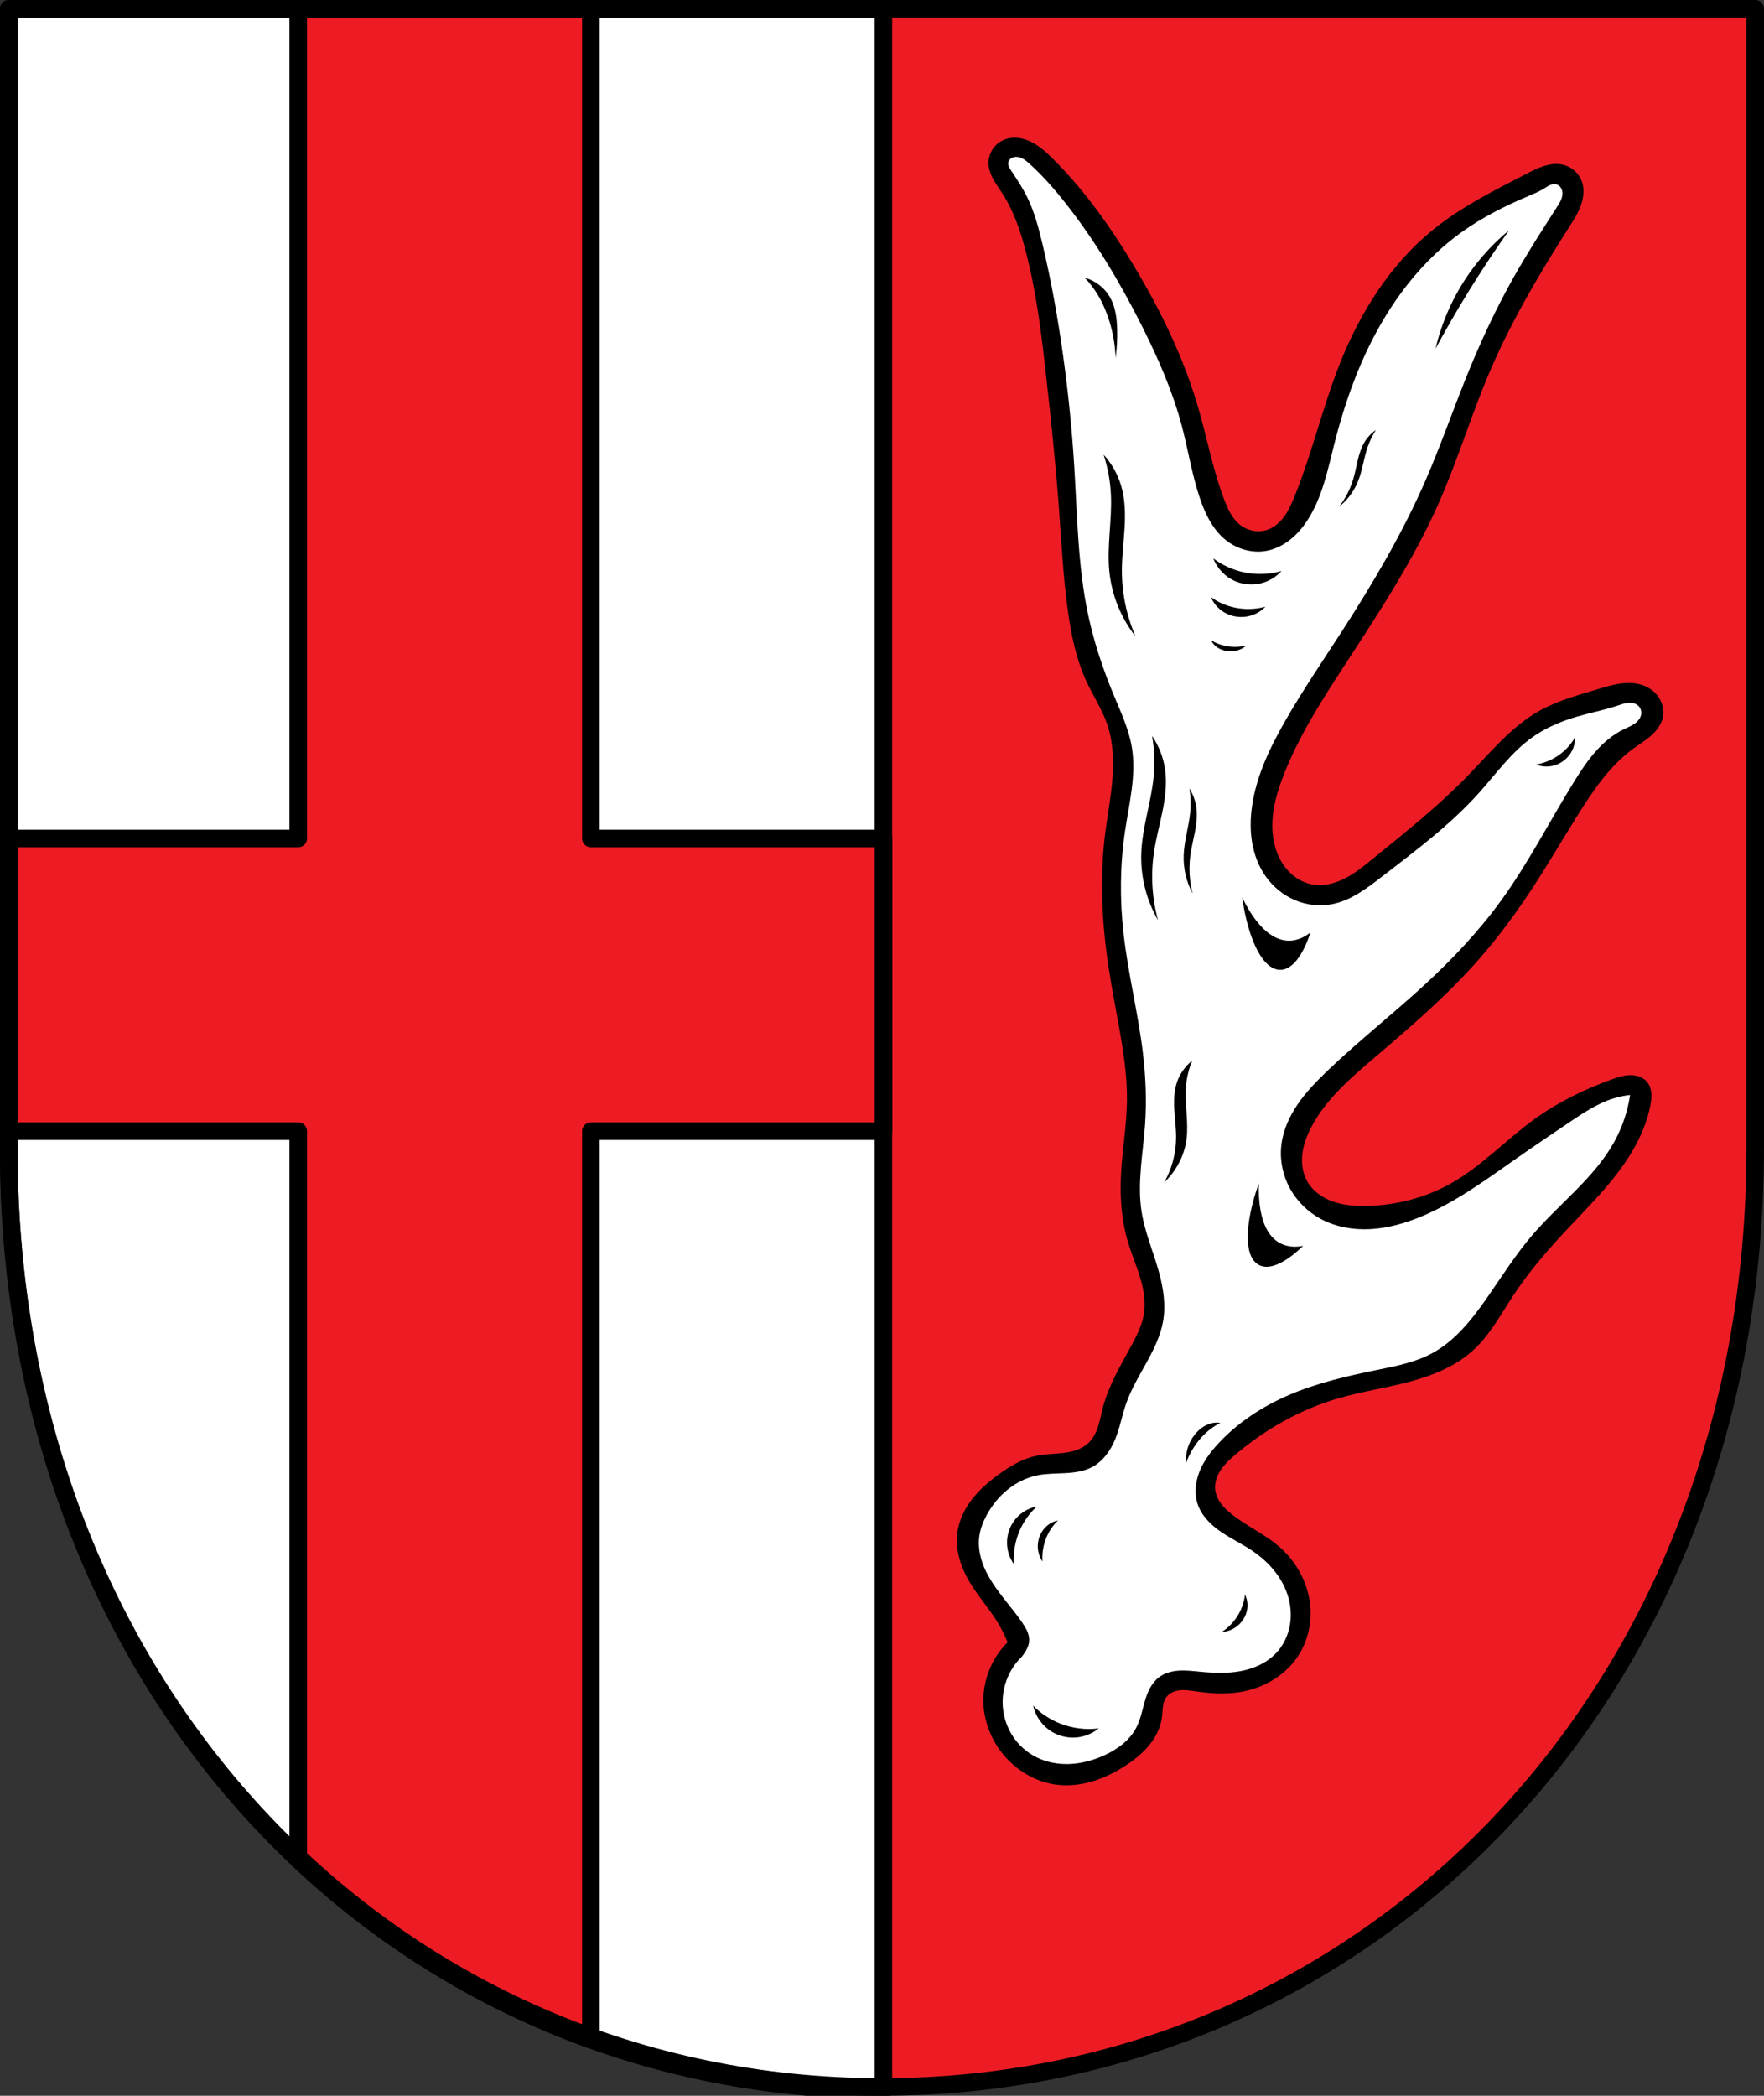
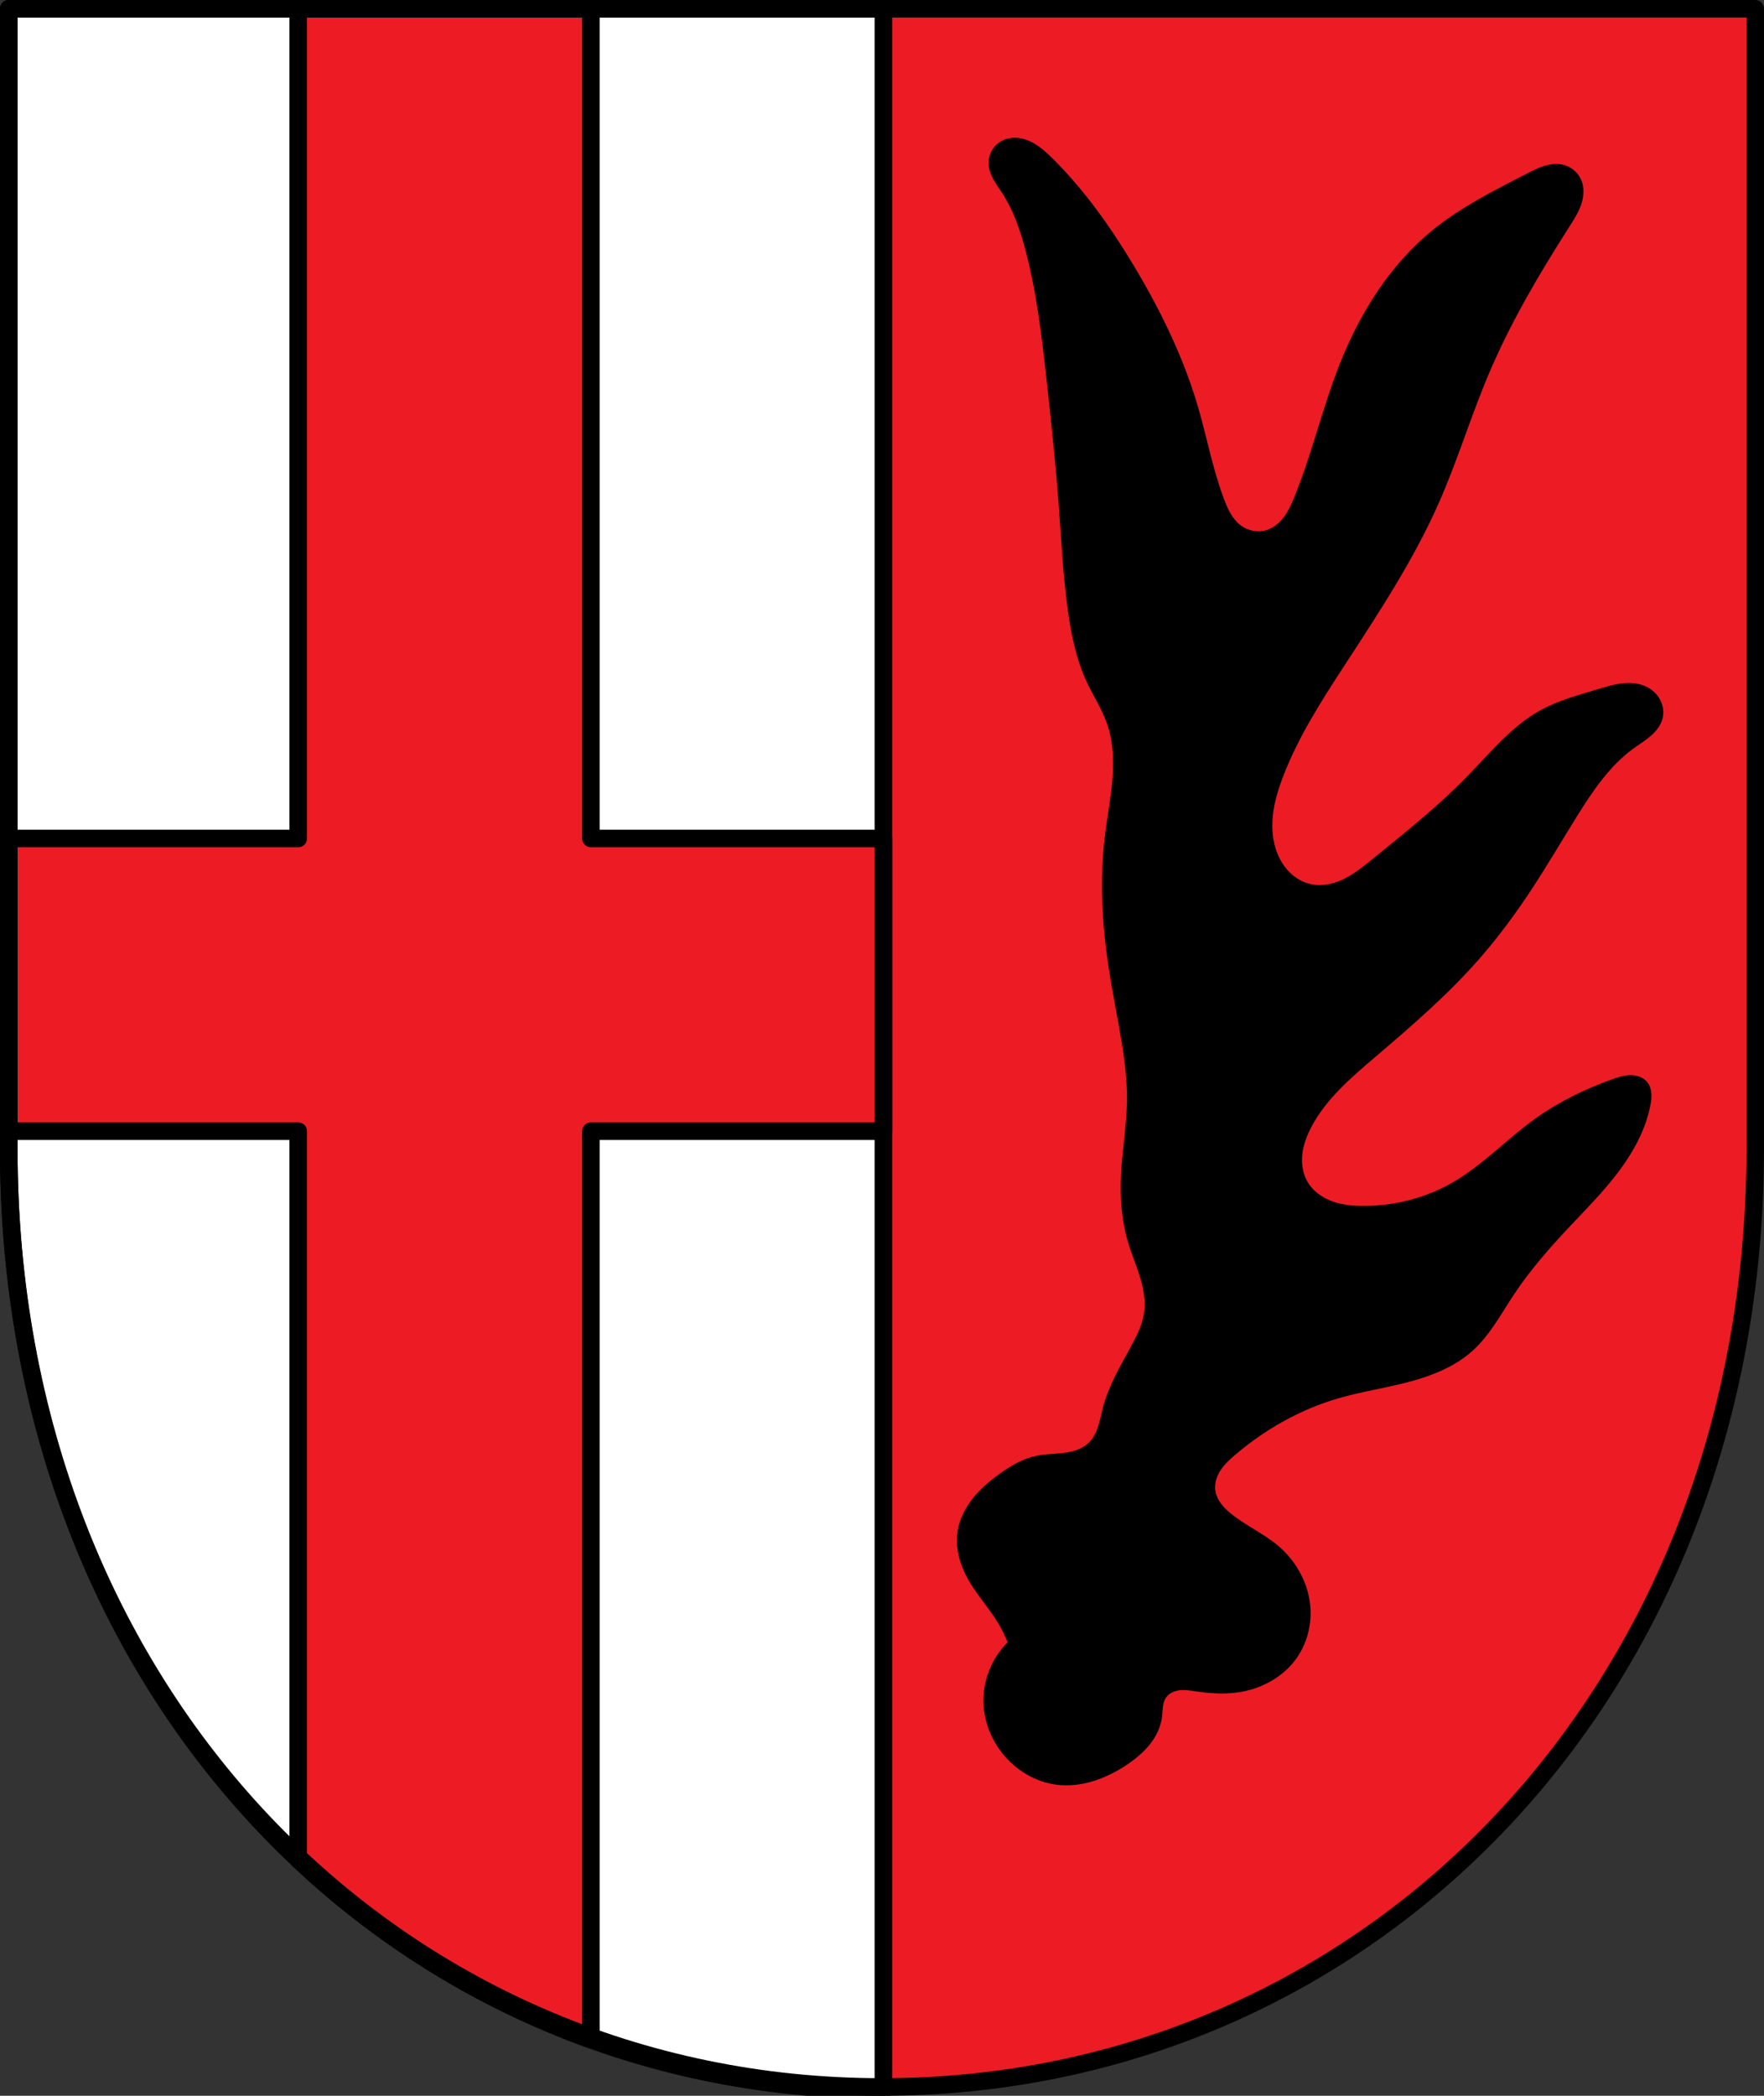
<svg xmlns="http://www.w3.org/2000/svg" xmlns:ns1="http://www.inkscape.org/namespaces/inkscape" xmlns:ns2="http://sodipodi.sourceforge.net/DTD/sodipodi-0.dtd" width="133.037mm" height="158.029mm" viewBox="0 0 133.037 158.029" version="1.1" id="svg865" ns1:version="0.92.5 (2060ec1f9f, 2020-04-08)" ns2:docname="DEU Perscheid COA.svg">
  <rect x="0" y="0" width="133.037" height="158.029" fill="#333333" stroke="none" />
  <defs id="defs859">
    <ns1:path-effect effect="spiro" id="path-effect5768" is_visible="true" />
    <ns1:path-effect effect="spiro" id="path-effect5751" is_visible="true" />
    <ns1:path-effect effect="spiro" id="path-effect5746" is_visible="true" />
    <ns1:path-effect effect="spiro" id="path-effect5722" is_visible="true" />
    <ns1:path-effect effect="spiro" id="path-effect5708" is_visible="true" />
    <ns1:path-effect effect="spiro" id="path-effect5686" is_visible="true" />
    <ns1:path-effect effect="spiro" id="path-effect3644" is_visible="true" />
    <ns1:path-effect effect="spiro" id="path-effect3636" is_visible="true" />
    <ns1:path-effect effect="spiro" id="path-effect3544" is_visible="true" />
    <ns1:path-effect effect="spiro" id="path-effect3466" is_visible="true" />
    <ns1:path-effect effect="spiro" id="path-effect3544-2" is_visible="true" />
    <ns1:path-effect effect="spiro" id="path-effect3644-8" is_visible="true" />
    <ns1:path-effect effect="spiro" id="path-effect3644-3" is_visible="true" />
    <ns1:path-effect effect="spiro" id="path-effect3636-0" is_visible="true" />
    <ns1:path-effect effect="spiro" id="path-effect1727-0-1" is_visible="true" />
    <ns1:path-effect effect="spiro" id="path-effect1731-8-3" is_visible="true" />
    <ns1:path-effect effect="spiro" id="path-effect1727-3" is_visible="true" />
    <ns1:path-effect effect="spiro" id="path-effect1731-7" is_visible="true" />
    <ns1:path-effect effect="spiro" id="path-effect841-8" is_visible="true" />
    <ns1:path-effect effect="skeletal" id="path-effect6414" is_visible="true" lpeversion="1" pattern="m 26507.414,27761.564 c 0,-13.157 10.678,-23.835 23.835,-23.835 13.157,0 23.835,10.678 23.835,23.835 0,13.157 -10.678,23.835 -23.835,23.835 -13.157,0 -23.835,-10.678 -23.835,-23.835 z" copytype="single_stretched" prop_scale="0.08" scale_y_rel="false" spacing="0" normal_offset="0" tang_offset="0" prop_units="false" vertical_pattern="false" hide_knot="false" fuse_tolerance="0" />
    <ns1:path-effect effect="spiro" id="path-effect5686-5" is_visible="true" />
    <ns1:path-effect effect="spiro" id="path-effect5722-7" is_visible="true" />
    <ns1:path-effect effect="spiro" id="path-effect5722-1" is_visible="true" />
    <ns1:path-effect effect="spiro" id="path-effect5768-1" is_visible="true" />
    <ns1:path-effect effect="spiro" id="path-effect5768-1-3" is_visible="true" />
    <ns1:path-effect effect="spiro" id="path-effect5722-1-8" is_visible="true" />
    <ns1:path-effect effect="spiro" id="path-effect5768-1-0" is_visible="true" />
    <ns1:path-effect effect="spiro" id="path-effect5722-1-2" is_visible="true" />
    <ns1:path-effect effect="spiro" id="path-effect5768-2" is_visible="true" />
    <ns1:path-effect effect="spiro" id="path-effect5768-2-7" is_visible="true" />
    <ns1:path-effect effect="spiro" id="path-effect5768-21" is_visible="true" />
    <ns1:path-effect effect="spiro" id="path-effect5768-4" is_visible="true" />
    <ns1:path-effect effect="spiro" id="path-effect5768-4-6" is_visible="true" />
    <ns1:path-effect effect="spiro" id="path-effect5768-4-6-5" is_visible="true" />
    <ns1:path-effect effect="spiro" id="path-effect5768-4-6-8" is_visible="true" />
    <ns1:path-effect effect="spiro" id="path-effect5686-3" is_visible="true" />
  </defs>
  <ns2:namedview id="base" pagecolor="#ffffff" bordercolor="#666666" borderopacity="1.0" ns1:pageopacity="0.0" ns1:pageshadow="2" ns1:zoom="1.3276958" ns1:cx="251.40849" ns1:cy="298.63742" ns1:document-units="mm" ns1:current-layer="layer1" showgrid="false" ns1:window-width="1920" ns1:window-height="1046" ns1:window-x="-11" ns1:window-y="-11" ns1:window-maximized="1" fit-margin-top="0" fit-margin-left="0" fit-margin-right="0" fit-margin-bottom="0" ns1:snap-global="false" ns1:snap-midpoints="true" ns1:snap-smooth-nodes="true" />
  <g ns1:label="Ebene 1" ns1:groupmode="layer" id="layer1" transform="translate(-132.81,169.922)">
    <path style="opacity:1;fill:#ed1c24;fill-opacity:1;fill-rule:evenodd;stroke:none;stroke-width:1.323;stroke-linecap:round;stroke-linejoin:round;stroke-miterlimit:4;stroke-dasharray:none;stroke-opacity:1;paint-order:fill markers stroke" d="m 133.471,-169.261 v 85.912 c 0,41.282 29.372,70.794 65.857,70.794 36.485,0 65.857,-29.511 65.857,-70.794 v -85.912 z" id="rect953-8-2" ns1:connector-curvature="0" ns2:nodetypes="cssscc" />
-     <path style="opacity:1;fill:#ffffff;fill-opacity:1;fill-rule:evenodd;stroke:#000000;stroke-width:5;stroke-linecap:round;stroke-linejoin:round;stroke-miterlimit:4;stroke-dasharray:none;stroke-dashoffset:0;stroke-opacity:1;paint-order:fill markers stroke" d="M 2.5 2.5 L 2.5 327.209 C 2.5 483.236 113.512 594.775 251.408 594.775 L 251.408 2.5 L 2.5 2.5 z " transform="matrix(0.265,0,0,0.265,132.81,-169.922)" id="rect5582" />
+     <path style="opacity:1;fill:#ffffff;fill-opacity:1;fill-rule:evenodd;stroke:#000000;stroke-width:5;stroke-linecap:round;stroke-linejoin:round;stroke-miterlimit:4;stroke-dasharray:none;stroke-dashoffset:0;stroke-opacity:1;paint-order:fill markers stroke" d="M 2.5 2.5 L 2.5 327.209 C 2.5 483.236 113.512 594.775 251.408 594.775 L 251.408 2.5 z " transform="matrix(0.265,0,0,0.265,132.81,-169.922)" id="rect5582" />
    <flowRoot xml:space="preserve" id="flowRoot2783" style="font-style:normal;font-weight:normal;font-size:26.667px;line-height:1.25;font-family:sans-serif;letter-spacing:0px;word-spacing:0px;fill:#000000;fill-opacity:1;stroke:none">
      <flowRegion id="flowRegion2785">
        <rect id="rect2787" width="4.055" height="56.766" x="1812.468" y="-35.759" />
      </flowRegion>
      <flowPara id="flowPara2789" />
    </flowRoot>
    <path style="opacity:1;fill:#ed1c24;fill-opacity:1;fill-rule:evenodd;stroke:#000000;stroke-width:5;stroke-linecap:round;stroke-linejoin:round;stroke-miterlimit:4;stroke-dasharray:none;stroke-dashoffset:0;stroke-opacity:1;paint-order:fill markers stroke" d="M 84.871 2.5 L 84.871 238.584 L 2.5 238.584 L 2.5 321.873 L 84.871 321.873 L 84.871 529.08 C 84.891 529.099 84.912 529.118 84.932 529.137 C 86.411 530.531 87.907 531.905 89.418 533.26 C 90.948 534.631 92.493 535.98 94.055 537.311 C 94.063 537.317 94.07 537.325 94.078 537.332 C 95.636 538.659 97.21 539.965 98.799 541.25 C 100.377 542.526 101.972 543.782 103.58 545.018 C 103.643 545.066 103.706 545.114 103.77 545.162 C 105.333 546.36 106.911 547.539 108.502 548.697 C 108.561 548.741 108.62 548.785 108.68 548.828 C 110.287 549.996 111.906 551.144 113.541 552.271 C 113.569 552.291 113.597 552.309 113.625 552.328 C 115.288 553.474 116.964 554.598 118.654 555.701 C 118.666 555.709 118.678 555.717 118.689 555.725 C 120.393 556.836 122.111 557.925 123.842 558.992 C 123.852 558.998 123.863 559.004 123.873 559.01 C 125.589 560.067 127.318 561.105 129.061 562.119 C 129.118 562.152 129.175 562.185 129.232 562.219 C 130.958 563.221 132.696 564.203 134.447 565.162 C 134.467 565.173 134.486 565.183 134.506 565.193 C 136.29 566.17 138.088 567.125 139.898 568.057 C 141.721 568.995 143.556 569.909 145.404 570.801 C 147.241 571.687 149.09 572.551 150.951 573.391 C 150.979 573.403 151.006 573.415 151.033 573.428 C 152.89 574.265 154.76 575.079 156.641 575.869 C 158.536 576.666 160.442 577.439 162.361 578.188 C 162.364 578.189 162.366 578.19 162.369 578.191 C 164.273 578.934 166.188 579.653 168.113 580.348 C 168.129 580.353 168.144 580.36 168.16 580.365 L 168.16 321.873 L 251.408 321.873 L 251.408 238.584 L 168.16 238.584 L 168.16 2.5 L 84.871 2.5 z " transform="matrix(0.265,0,0,0.265,132.81,-169.922)" id="rect5600-5" />
    <path style="opacity:1;fill:none;fill-opacity:1;fill-rule:evenodd;stroke:#000000;stroke-width:1.323;stroke-linecap:round;stroke-linejoin:round;stroke-miterlimit:4;stroke-dasharray:none;stroke-opacity:1;paint-order:fill markers stroke" d="m 133.471,-169.261 v 85.912 c 0,41.282 29.372,70.794 65.857,70.794 36.485,0 65.857,-29.511 65.857,-70.794 v -85.912 z" id="rect953-8" ns1:connector-curvature="0" ns2:nodetypes="cssscc" />
    <path transform="translate(143.766)" style="fill:#000000;stroke:none;stroke-width:0.265px;stroke-linecap:butt;stroke-linejoin:miter;stroke-opacity:1" d="m 65.034,-46.084 c -0.208,-0.525 -0.462,-1.031 -0.756,-1.513 -0.672,-1.098 -1.555,-2.059 -2.194,-3.177 -0.628,-1.098 -1.011,-2.379 -0.832,-3.631 0.131,-0.919 0.56,-1.779 1.134,-2.508 0.574,-0.73 1.289,-1.337 2.043,-1.879 0.849,-0.61 1.775,-1.153 2.799,-1.362 0.672,-0.137 1.364,-0.126 2.044,-0.212 0.34,-0.043 0.679,-0.11 1,-0.229 0.321,-0.119 0.625,-0.293 0.872,-0.53 0.35,-0.337 0.569,-0.787 0.719,-1.249 0.149,-0.462 0.235,-0.941 0.358,-1.411 0.43,-1.642 1.307,-3.123 2.118,-4.614 0.429,-0.79 0.849,-1.607 0.983,-2.496 0.139,-0.917 -0.036,-1.854 -0.307,-2.741 -0.271,-0.886 -0.639,-1.741 -0.903,-2.63 -0.479,-1.612 -0.607,-3.313 -0.529,-4.992 0.087,-1.896 0.432,-3.776 0.454,-5.673 0.022,-1.88 -0.274,-3.747 -0.605,-5.598 -0.272,-1.519 -0.569,-3.035 -0.797,-4.561 -0.485,-3.245 -0.656,-6.553 -0.262,-9.811 0.171,-1.417 0.449,-2.821 0.564,-4.243 0.115,-1.422 0.061,-2.883 -0.413,-4.229 -0.382,-1.086 -1.024,-2.059 -1.513,-3.101 -0.8,-1.707 -1.181,-3.579 -1.437,-5.446 -0.358,-2.608 -0.485,-5.242 -0.681,-7.867 -0.233,-3.133 -0.564,-6.257 -0.908,-9.38 -0.364,-3.304 -0.746,-6.619 -1.589,-9.834 -0.394,-1.506 -0.898,-3.003 -1.74,-4.312 -0.229,-0.356 -0.483,-0.697 -0.687,-1.068 -0.204,-0.371 -0.36,-0.778 -0.372,-1.202 -0.011,-0.387 0.102,-0.777 0.317,-1.099 0.215,-0.322 0.532,-0.575 0.893,-0.716 0.322,-0.125 0.675,-0.161 1.018,-0.125 0.343,0.036 0.677,0.144 0.986,0.297 0.619,0.305 1.137,0.78 1.627,1.265 2.41,2.388 4.383,5.184 6.127,8.094 2.013,3.358 3.745,6.907 4.841,10.666 0.675,2.315 1.108,4.705 1.967,6.959 0.142,0.371 0.295,0.74 0.5,1.081 0.205,0.341 0.463,0.654 0.786,0.886 0.56,0.401 1.315,0.527 1.967,0.303 0.525,-0.18 0.96,-0.568 1.284,-1.018 0.325,-0.45 0.549,-0.964 0.758,-1.478 1.323,-3.259 2.112,-6.713 3.404,-9.985 1.527,-3.868 3.806,-7.515 7.035,-10.136 2.132,-1.73 4.611,-2.968 7.052,-4.225 0.446,-0.23 0.894,-0.461 1.375,-0.605 0.48,-0.143 1,-0.195 1.483,-0.058 0.583,0.165 1.08,0.612 1.303,1.175 0.23,0.582 0.168,1.246 -0.039,1.837 -0.207,0.59 -0.55,1.122 -0.886,1.649 -2.262,3.542 -4.409,7.175 -6.051,11.044 -1.364,3.211 -2.372,6.566 -3.782,9.758 -1.91,4.325 -4.53,8.292 -7.11,12.254 -1.734,2.663 -3.467,5.357 -4.614,8.321 -0.336,0.868 -0.621,1.76 -0.756,2.681 -0.135,0.921 -0.115,1.873 0.15,2.765 0.195,0.656 0.525,1.277 0.997,1.772 0.472,0.495 1.089,0.86 1.761,0.986 0.842,0.158 1.719,-0.062 2.483,-0.45 0.764,-0.388 1.432,-0.935 2.097,-1.476 2.44,-1.987 4.915,-3.948 7.11,-6.203 1.739,-1.785 3.342,-3.786 5.522,-4.992 1.343,-0.743 2.842,-1.147 4.312,-1.589 0.594,-0.178 1.19,-0.365 1.806,-0.442 0.616,-0.077 1.26,-0.04 1.825,0.215 0.452,0.204 0.844,0.547 1.084,0.981 0.24,0.434 0.322,0.958 0.202,1.439 -0.13,0.523 -0.482,0.965 -0.888,1.319 -0.406,0.354 -0.87,0.634 -1.305,0.95 -1.793,1.303 -3.063,3.188 -4.236,5.068 -1.115,1.787 -2.177,3.607 -3.328,5.371 -1.241,1.902 -2.587,3.739 -4.085,5.446 -2.379,2.711 -5.122,5.073 -7.867,7.413 -1.804,1.538 -3.656,3.124 -4.766,5.219 -0.34,0.642 -0.606,1.332 -0.691,2.054 -0.084,0.722 0.023,1.479 0.388,2.106 0.411,0.707 1.123,1.205 1.894,1.48 0.771,0.274 1.6,0.342 2.418,0.336 2.294,-0.016 4.589,-0.602 6.581,-1.74 2.298,-1.312 4.128,-3.3 6.278,-4.841 1.756,-1.259 3.718,-2.213 5.749,-2.95 0.46,-0.167 0.933,-0.325 1.422,-0.329 0.244,-0.002 0.491,0.035 0.718,0.126 0.227,0.091 0.434,0.236 0.583,0.43 0.184,0.24 0.273,0.543 0.293,0.845 0.02,0.302 -0.024,0.604 -0.083,0.901 -0.363,1.824 -1.283,3.498 -2.4,4.984 -1.117,1.487 -2.435,2.808 -3.71,4.163 -1.5,1.594 -2.95,3.245 -4.16,5.068 -0.971,1.462 -1.804,3.054 -3.101,4.236 -1.351,1.23 -3.108,1.922 -4.875,2.387 -1.767,0.465 -3.584,0.729 -5.337,1.244 -2.836,0.833 -5.464,2.321 -7.716,4.236 -0.404,0.344 -0.8,0.706 -1.094,1.147 -0.294,0.441 -0.479,0.974 -0.419,1.5 0.042,0.371 0.204,0.722 0.423,1.023 0.22,0.302 0.496,0.558 0.787,0.792 1.118,0.9 2.461,1.492 3.555,2.421 1.397,1.186 2.33,2.935 2.421,4.766 0.065,1.307 -0.302,2.639 -1.059,3.707 -1.012,1.426 -2.679,2.32 -4.41,2.566 -1.053,0.149 -2.126,0.076 -3.178,-0.076 -0.4,-0.058 -0.803,-0.126 -1.205,-0.084 -0.201,0.021 -0.4,0.071 -0.581,0.16 -0.181,0.089 -0.344,0.219 -0.46,0.384 -0.142,0.203 -0.208,0.451 -0.24,0.696 -0.032,0.246 -0.034,0.495 -0.063,0.741 -0.089,0.768 -0.44,1.491 -0.92,2.097 -0.48,0.606 -1.086,1.102 -1.728,1.534 -1.557,1.047 -3.434,1.745 -5.295,1.513 -1.597,-0.199 -3.077,-1.09 -4.085,-2.345 -0.828,-1.031 -1.351,-2.312 -1.437,-3.631 -0.114,-1.749 0.566,-3.536 1.815,-4.766 z" id="path5684-4" ns1:connector-curvature="0" ns1:path-effect="#path-effect5686-3" ns1:original-d="m 65.033923,-46.084005 c -0.129536,-0.548726 -0.469471,-1.027537 -0.756427,-1.512858 -0.65499,-1.107767 -1.675021,-1.999214 -2.193648,-3.177003 -0.500388,-1.136369 -1.079645,-2.414134 -0.832072,-3.630864 0.360015,-1.769343 1.794167,-3.22628 3.177006,-4.387289 0.794559,-0.667099 1.8235,-1.007799 2.798789,-1.361575 1.264242,-0.45859 2.900046,-0.09011 3.915834,-0.97147 0.722348,-0.62675 0.697588,-1.781351 1.076599,-2.659391 0.670703,-1.55379 1.454604,-3.057296 2.118003,-4.614219 0.350564,-0.822735 0.914733,-1.604545 0.983358,-2.496217 0.140818,-1.8297 -0.911295,-3.56006 -1.210286,-5.37065 -0.272656,-1.651118 -0.507883,-3.319097 -0.5295,-4.992436 -0.02451,-1.896957 0.480282,-3.77629 0.453856,-5.673222 -0.02614,-1.876549 -0.342568,-3.739306 -0.605142,-5.597578 -0.215956,-1.528348 -0.643461,-3.025585 -0.79734,-4.561425 -0.326135,-3.255108 -0.247253,-6.539358 -0.261663,-9.810738 -0.01244,-2.82443 0.762136,-5.7144 0.151286,-8.47201 -0.248761,-1.123 -1.112053,-2.02323 -1.512858,-3.10136 -0.654257,-1.7599 -1.115557,-3.59647 -1.437216,-5.44629 -0.450919,-2.59318 -0.440551,-5.24577 -0.680786,-7.86687 -0.2867,-3.12807 -0.505763,-6.26436 -0.907716,-9.37972 -0.424881,-3.29306 -0.696969,-6.63516 -1.588502,-9.83359 -0.416132,-1.4929 -1.121909,-2.89034 -1.739788,-4.31165 -0.332795,-0.76553 -1.12212,-1.43693 -1.059001,-2.26928 0.05499,-0.72521 0.516114,-1.59846 1.210287,-1.81543 1.24238,-0.38832 2.594531,0.64961 3.630862,1.43721 2.694059,2.04747 4.395968,5.18634 6.127079,8.0938 1.997401,3.3547 3.499584,6.99906 4.841149,10.66565 0.828301,2.2638 0.967846,4.76527 1.966717,6.95916 0.324563,0.71286 0.627422,1.54259 1.28593,1.96671 0.557637,0.35915 1.347413,0.54008 1.966717,0.30257 1.003799,-0.38496 1.520211,-1.55644 2.04236,-2.49621 1.707839,-3.0738 1.818846,-6.84601 3.403933,-9.98487 1.8539,-3.67117 4.030887,-7.32707 7.034795,-10.13616 2.001502,-1.8717 4.511522,-3.19832 7.052392,-4.22458 0.90673,-0.36624 1.91098,-0.90794 2.85776,-0.66318 0.56616,0.14636 1.13613,0.61451 1.3026,1.17509 0.34223,1.15241 -0.479,2.3695 -0.92531,3.48574 -1.55845,3.89769 -4.28052,7.23801 -6.05144,11.04387 -1.471692,3.16279 -2.271814,6.61342 -3.782145,9.75794 -2.044654,4.25698 -4.780111,8.14659 -7.110437,12.25416 -1.564963,2.75849 -3.651285,5.29895 -4.614221,8.32073 -0.554596,1.74037 -1.209761,3.72266 -0.605143,5.44629 0.430335,1.22679 1.482105,2.50768 2.75788,2.75788 1.625025,0.3187 3.174429,-1.04941 4.579486,-1.92581 2.668645,-1.66457 4.758745,-4.11418 7.110438,-6.20272 1.855352,-1.64773 3.398782,-3.70807 5.521932,-4.99243 1.31052,-0.79277 2.81292,-1.27266 4.31165,-1.58851 1.18658,-0.25007 2.57254,-0.81894 3.63086,-0.22693 0.79737,0.44604 1.41348,1.51588 1.28593,2.42058 -0.14687,1.04177 -1.49022,1.48695 -2.19364,2.26929 -1.47209,1.63726 -2.94688,3.28319 -4.23601,5.06808 -1.23313,1.70737 -2.14057,3.63139 -3.32829,5.37065 -1.27974,1.87402 -2.57259,3.754209 -4.08472,5.446288 -2.400902,2.686619 -5.339211,4.845283 -7.866864,7.41301 -1.65271,1.678913 -3.834456,3.055259 -4.765506,5.219363 -0.549508,1.27726 -1.02915,2.974852 -0.302572,4.160363 0.814872,1.329576 2.756052,1.706308 4.311649,1.815431 2.263446,0.158777 4.545432,-0.737232 6.580937,-1.739788 2.370736,-1.167669 4.047066,-3.425117 6.278366,-4.841149 1.81857,-1.154104 3.63602,-2.531695 5.74886,-2.950075 0.89351,-0.176932 2.06744,-0.405305 2.72315,0.226929 0.42197,0.406866 0.34609,1.175854 0.2098,1.745961 -0.85255,3.566053 -3.92578,6.201631 -6.10995,9.146624 -1.302,1.755535 -2.82088,3.340972 -4.16036,5.068078 -1.07248,1.382839 -1.69793,3.190612 -3.10136,4.236005 -2.897255,2.158119 -6.915826,2.151639 -10.211803,3.630862 -2.67676,1.201321 -5.62333,2.179138 -7.715581,4.236005 -0.724822,0.712564 -1.547846,1.631685 -1.512859,2.647504 0.02503,0.726861 0.698528,1.298655 1.210287,1.815431 1.008803,1.018693 2.608254,1.344157 3.555219,2.420574 1.176825,1.3377 2.250082,2.992009 2.420574,4.765506 0.122958,1.279045 -0.270111,2.692243 -1.059001,3.706505 -1.044206,1.342517 -2.762888,2.142737 -4.41014,2.566148 -1.026249,0.263788 -2.122516,-0.169861 -3.177928,-0.07564 -0.760994,0.06794 -1.703755,-0.07915 -2.245516,0.45957 -0.347153,0.345206 -0.103495,0.989946 -0.302572,1.437216 -0.609081,1.368438 -1.419378,2.773359 -2.647503,3.630862 -1.505064,1.050867 -3.472891,1.735192 -5.295007,1.512859 -1.558425,-0.190158 -3.057447,-1.157682 -4.08472,-2.344931 -0.8517,-0.984334 -1.4288,-2.329234 -1.437216,-3.630862 -0.01099,-1.69983 1.507777,-3.093718 1.815429,-4.765511 z" ns2:nodetypes="aaaaaaaaaaaaaaaaaaaaaaaaaaaaaaaaaaaaaaaaaaaaaaaaaaaaaaaaaaaaaaaaaaaaaaaaaaaaaaaaaaa" />
-     <path ns1:connector-curvature="0" style="fill:#ffffff;stroke:none;stroke-width:0.265;stroke-linecap:round;stroke-linejoin:round;stroke-miterlimit:4;stroke-dasharray:none;stroke-opacity:1" d="m 209.393,-158.091 c -0.058,0.004 -0.114,0.015 -0.17,0.033 -0.086,0.028 -0.167,0.072 -0.233,0.135 -0.065,0.063 -0.114,0.143 -0.134,0.232 -0.025,0.111 -0.004,0.228 0.039,0.333 0.043,0.105 0.107,0.2 0.17,0.295 0.432,0.644 0.86,1.293 1.204,1.989 0.546,1.106 0.865,2.308 1.151,3.507 0.668,2.797 1.174,5.63 1.57,8.478 0.384,2.762 0.665,5.538 0.837,8.321 0.231,3.746 0.268,7.528 1.047,11.199 0.442,2.081 1.119,4.107 1.936,6.07 0.534,1.281 1.133,2.555 1.361,3.925 0.352,2.117 -0.211,4.262 -0.523,6.385 -0.372,2.527 -0.388,5.103 -0.104,7.641 0.339,3.039 1.104,6.017 1.465,9.053 0.212,1.788 0.284,3.595 0.157,5.39 -0.154,2.183 -0.599,4.38 -0.261,6.542 0.244,1.562 0.887,3.029 1.308,4.553 0.334,1.208 0.529,2.481 0.314,3.716 -0.187,1.077 -0.677,2.076 -1.204,3.035 -0.564,1.027 -1.18,2.035 -1.57,3.14 -0.316,0.896 -0.478,1.842 -0.838,2.721 -0.349,0.854 -0.913,1.658 -1.727,2.093 -0.619,0.331 -1.336,0.426 -2.037,0.464 -0.701,0.038 -1.409,0.026 -2.098,0.165 -0.818,0.165 -1.587,0.544 -2.237,1.066 -0.65,0.522 -1.184,1.185 -1.583,1.917 -0.271,0.496 -0.483,1.03 -0.563,1.59 -0.088,0.62 -0.01,1.258 0.177,1.856 0.187,0.598 0.48,1.158 0.82,1.685 0.68,1.052 1.547,1.972 2.25,3.009 0.141,0.208 0.275,0.421 0.372,0.652 0.097,0.231 0.155,0.483 0.137,0.733 -0.022,0.3 -0.151,0.584 -0.314,0.837 -0.148,0.23 -0.323,0.442 -0.523,0.628 -0.816,0.941 -1.239,2.212 -1.151,3.454 0.056,0.795 0.316,1.575 0.752,2.242 0.436,0.667 1.049,1.218 1.76,1.578 0.78,0.395 1.669,0.557 2.543,0.52 0.874,-0.038 1.734,-0.27 2.533,-0.624 1.01,-0.448 1.964,-1.129 2.475,-2.107 0.327,-0.626 0.455,-1.334 0.653,-2.012 0.099,-0.339 0.218,-0.674 0.387,-0.984 0.169,-0.31 0.39,-0.596 0.671,-0.81 0.431,-0.328 0.979,-0.471 1.52,-0.504 0.54,-0.034 1.082,0.034 1.621,0.086 1.011,0.097 2.038,0.137 3.035,-0.051 0.998,-0.189 1.972,-0.623 2.669,-1.362 0.544,-0.577 0.898,-1.323 1.035,-2.104 0.136,-0.781 0.057,-1.594 -0.197,-2.345 -0.453,-1.34 -1.446,-2.452 -2.616,-3.245 -0.765,-0.518 -1.607,-0.913 -2.37,-1.433 -0.763,-0.52 -1.464,-1.2 -1.765,-2.073 -0.276,-0.804 -0.182,-1.703 0.133,-2.492 0.315,-0.789 0.837,-1.48 1.414,-2.104 1.482,-1.602 3.354,-2.815 5.361,-3.673 2.111,-0.902 4.364,-1.419 6.614,-1.877 1.408,-0.287 2.846,-0.561 4.114,-1.237 1.764,-0.94 3.045,-2.572 4.187,-4.213 1.107,-1.59 2.141,-3.239 3.402,-4.71 2.058,-2.402 4.72,-4.337 6.228,-7.117 0.581,-1.072 0.973,-2.247 1.151,-3.454 -0.426,0.046 -0.847,0.134 -1.256,0.261 -1.196,0.374 -2.257,1.08 -3.297,1.779 -1.385,0.932 -2.767,1.869 -4.134,2.826 -2.294,1.606 -4.576,3.286 -7.17,4.343 -1.185,0.483 -2.436,0.833 -3.713,0.904 -1.278,0.071 -2.587,-0.148 -3.718,-0.747 -0.984,-0.521 -1.817,-1.327 -2.356,-2.301 -0.539,-0.974 -0.78,-2.113 -0.665,-3.22 0.117,-1.129 0.594,-2.199 1.234,-3.137 0.639,-0.938 1.438,-1.756 2.259,-2.541 2.341,-2.238 4.89,-4.245 7.274,-6.437 2.122,-1.951 4.115,-4.053 5.809,-6.385 2.058,-2.833 3.65,-5.973 5.495,-8.949 0.488,-0.787 0.996,-1.567 1.607,-2.263 0.61,-0.697 1.328,-1.312 2.163,-1.715 0.274,-0.132 0.561,-0.242 0.81,-0.418 0.124,-0.088 0.238,-0.191 0.327,-0.315 0.089,-0.123 0.152,-0.267 0.17,-0.418 0.023,-0.188 -0.027,-0.387 -0.144,-0.536 -0.09,-0.115 -0.217,-0.199 -0.355,-0.248 -0.138,-0.049 -0.286,-0.064 -0.432,-0.056 -0.292,0.015 -0.571,0.119 -0.849,0.211 -1.012,0.338 -2.064,0.538 -3.088,0.838 -1.166,0.342 -2.302,0.819 -3.297,1.517 -1.61,1.131 -2.768,2.775 -4.082,4.239 -2.143,2.387 -4.735,4.32 -7.274,6.28 -1.148,0.886 -2.346,1.808 -3.768,2.093 -0.943,0.189 -1.941,0.077 -2.826,-0.298 -0.885,-0.375 -1.656,-1.01 -2.21,-1.795 -0.525,-0.744 -0.856,-1.616 -1.013,-2.513 -0.157,-0.897 -0.145,-1.818 -0.021,-2.72 0.318,-2.312 1.352,-4.464 2.511,-6.49 1.313,-2.293 2.804,-4.479 4.239,-6.698 2.365,-3.656 4.59,-7.418 6.332,-11.409 1.103,-2.527 2.008,-5.135 3.035,-7.693 1.036,-2.58 2.198,-5.112 3.558,-7.536 1.043,-1.858 2.199,-3.649 3.349,-5.443 0.106,-0.165 0.213,-0.331 0.289,-0.512 0.077,-0.181 0.123,-0.378 0.103,-0.573 -0.013,-0.13 -0.057,-0.258 -0.133,-0.364 -0.076,-0.106 -0.186,-0.189 -0.311,-0.225 -0.164,-0.048 -0.343,-0.013 -0.5,0.055 -0.157,0.068 -0.297,0.168 -0.442,0.258 -0.378,0.235 -0.793,0.402 -1.204,0.576 -1.758,0.743 -3.474,1.607 -5.024,2.721 -2.832,2.035 -5.038,4.86 -6.646,7.955 -1.306,2.513 -2.234,5.209 -2.931,7.955 -0.507,1.999 -0.915,4.081 -2.041,5.809 -0.36,0.553 -0.793,1.064 -1.312,1.472 -0.519,0.408 -1.127,0.711 -1.776,0.831 -1.059,0.196 -2.188,-0.119 -3.035,-0.785 -1,-0.786 -1.583,-1.987 -1.989,-3.192 -0.597,-1.773 -0.882,-3.634 -1.361,-5.443 -0.689,-2.601 -1.776,-5.079 -2.983,-7.484 -1.622,-3.233 -3.474,-6.363 -5.705,-9.211 -0.856,-1.092 -1.768,-2.145 -2.799,-3.074 -0.172,-0.155 -0.35,-0.308 -0.558,-0.409 -0.104,-0.051 -0.215,-0.088 -0.33,-0.103 -0.057,-0.008 -0.116,-0.01 -0.174,-0.006 z m 37.231,5.53 c -1.103,1.552 -2.153,3.14 -3.149,4.763 -0.84,1.368 -1.64,2.759 -2.401,4.172 0.478,-2.042 1.351,-3.991 2.558,-5.707 0.846,-1.203 1.856,-2.292 2.992,-3.228 z m -31.999,3.582 c 0.787,0.214 1.482,0.749 1.889,1.456 0.421,0.73 0.529,1.598 0.551,2.44 0.018,0.723 -0.021,1.448 -0.118,2.165 -0.033,-0.947 -0.192,-1.889 -0.472,-2.794 -0.213,-0.686 -0.496,-1.353 -0.866,-1.968 -0.281,-0.466 -0.611,-0.902 -0.984,-1.299 z m 21.955,11.481 c -0.258,0.397 -0.469,0.829 -0.625,1.28 -0.292,0.846 -0.39,1.752 -0.723,2.582 -0.307,0.764 -0.813,1.443 -1.44,1.932 0.479,-0.612 0.846,-1.325 1.072,-2.079 0.141,-0.471 0.227,-0.957 0.343,-1.435 0.116,-0.478 0.265,-0.955 0.517,-1.374 0.22,-0.365 0.516,-0.678 0.857,-0.906 z m -20.538,1.861 c 0.624,0.682 1.086,1.512 1.338,2.401 0.29,1.021 0.303,2.101 0.24,3.16 -0.063,1.059 -0.199,2.116 -0.2,3.177 -0.002,1.7 0.349,3.399 1.023,4.959 -1.099,-1.398 -1.79,-3.112 -1.968,-4.88 -0.194,-1.921 0.205,-3.857 0.118,-5.786 -0.047,-1.029 -0.232,-2.051 -0.551,-3.031 z m 8.269,7.822 c 0.665,0.497 1.436,0.852 2.246,1.034 0.954,0.213 1.962,0.184 2.902,-0.083 -0.424,0.47 -0.996,0.804 -1.614,0.942 -0.618,0.138 -1.278,0.078 -1.861,-0.168 -0.758,-0.32 -1.376,-0.957 -1.672,-1.724 z m -0.175,2.923 c 0.53,0.378 1.145,0.648 1.791,0.785 0.761,0.162 1.564,0.14 2.314,-0.063 -0.338,0.358 -0.795,0.612 -1.287,0.716 -0.493,0.105 -1.019,0.059 -1.484,-0.128 -0.604,-0.243 -1.098,-0.727 -1.334,-1.311 z m 0.008,3.25 c 0.342,0.211 0.739,0.361 1.156,0.438 0.491,0.09 1.009,0.078 1.493,-0.035 -0.218,0.199 -0.512,0.34 -0.83,0.398 -0.318,0.058 -0.658,0.033 -0.959,-0.071 -0.39,-0.135 -0.708,-0.405 -0.86,-0.73 z m -4.449,7.208 c 0.521,0.763 0.862,1.649 0.987,2.565 0.143,1.052 0.004,2.122 -0.207,3.162 -0.211,1.04 -0.495,2.066 -0.645,3.117 -0.241,1.683 -0.133,3.414 0.315,5.054 -0.891,-1.538 -1.334,-3.333 -1.261,-5.109 0.079,-1.929 0.746,-3.789 0.931,-5.711 0.099,-1.025 0.059,-2.064 -0.119,-3.078 z m 31.903,0.113 c 0.012,0.42 -0.11,0.85 -0.346,1.211 -0.236,0.361 -0.584,0.653 -0.981,0.821 -0.516,0.219 -1.112,0.225 -1.612,0.015 0.553,-0.092 1.092,-0.302 1.569,-0.609 0.562,-0.362 1.038,-0.862 1.37,-1.438 z m -29.084,3.861 c 0.278,0.434 0.459,0.939 0.526,1.46 0.076,0.598 0.002,1.207 -0.111,1.799 -0.113,0.592 -0.264,1.176 -0.344,1.774 -0.128,0.957 -0.071,1.943 0.168,2.876 -0.475,-0.875 -0.71,-1.897 -0.672,-2.907 0.042,-1.098 0.398,-2.157 0.496,-3.25 0.052,-0.583 0.031,-1.174 -0.064,-1.751 z m 3.981,8.208 c 0.665,1.382 1.436,2.367 2.246,2.871 0.954,0.593 1.961,0.513 2.902,-0.231 -0.424,1.307 -0.996,2.235 -1.614,2.618 -0.618,0.383 -1.279,0.217 -1.862,-0.466 -0.758,-0.888 -1.376,-2.659 -1.672,-4.791 z m -3.763,12.292 c -0.273,0.649 -0.437,1.336 -0.485,2.035 -0.091,1.31 0.22,2.654 0.041,3.953 -0.165,1.196 -0.753,2.324 -1.675,3.212 0.573,-1.024 0.88,-2.162 0.895,-3.322 0.01,-0.724 -0.093,-1.452 -0.134,-2.179 -0.042,-0.726 -0.02,-1.462 0.229,-2.141 0.217,-0.592 0.607,-1.129 1.13,-1.558 z m 5.019,9.258 c -0.052,1.533 0.173,2.763 0.657,3.585 0.57,0.968 1.5,1.364 2.678,1.142 -0.982,0.961 -1.92,1.518 -2.645,1.57 -0.725,0.052 -1.233,-0.401 -1.432,-1.277 -0.259,-1.138 0.015,-2.994 0.743,-5.02 z m -3.091,18.051 c 0.063,0.003 0.124,0.01 0.185,0.022 -0.51,0.25 -0.997,0.623 -1.419,1.085 -0.496,0.544 -0.899,1.213 -1.162,1.926 -0.047,-0.451 0.033,-0.949 0.223,-1.403 0.191,-0.455 0.492,-0.864 0.85,-1.154 0.407,-0.33 0.885,-0.5 1.323,-0.476 z m -13.654,6.326 c -0.544,0.496 -0.985,1.111 -1.284,1.789 -0.352,0.799 -0.506,1.687 -0.443,2.557 -0.328,-0.453 -0.513,-1.012 -0.521,-1.578 -0.009,-0.565 0.159,-1.134 0.473,-1.602 0.408,-0.609 1.064,-1.04 1.775,-1.166 z m 1.596,1.052 c -0.369,0.354 -0.667,0.791 -0.87,1.275 -0.238,0.569 -0.343,1.202 -0.3,1.822 -0.222,-0.323 -0.348,-0.722 -0.353,-1.124 -0.006,-0.403 0.108,-0.808 0.321,-1.142 0.277,-0.434 0.721,-0.741 1.203,-0.831 z m 14.102,5.594 c 0.222,0.436 0.25,0.976 0.074,1.46 -0.135,0.372 -0.386,0.709 -0.709,0.95 -0.323,0.241 -0.716,0.385 -1.107,0.406 0.517,-0.344 0.956,-0.813 1.261,-1.349 0.26,-0.455 0.425,-0.959 0.48,-1.467 z m -15.978,8.372 c 0.583,0.592 1.292,1.059 2.066,1.36 0.911,0.354 1.911,0.477 2.881,0.354 -0.49,0.401 -1.106,0.645 -1.737,0.688 -0.632,0.043 -1.275,-0.115 -1.815,-0.445 -0.701,-0.43 -1.217,-1.153 -1.394,-1.956 z" id="path5706-0" />
  </g>
</svg>